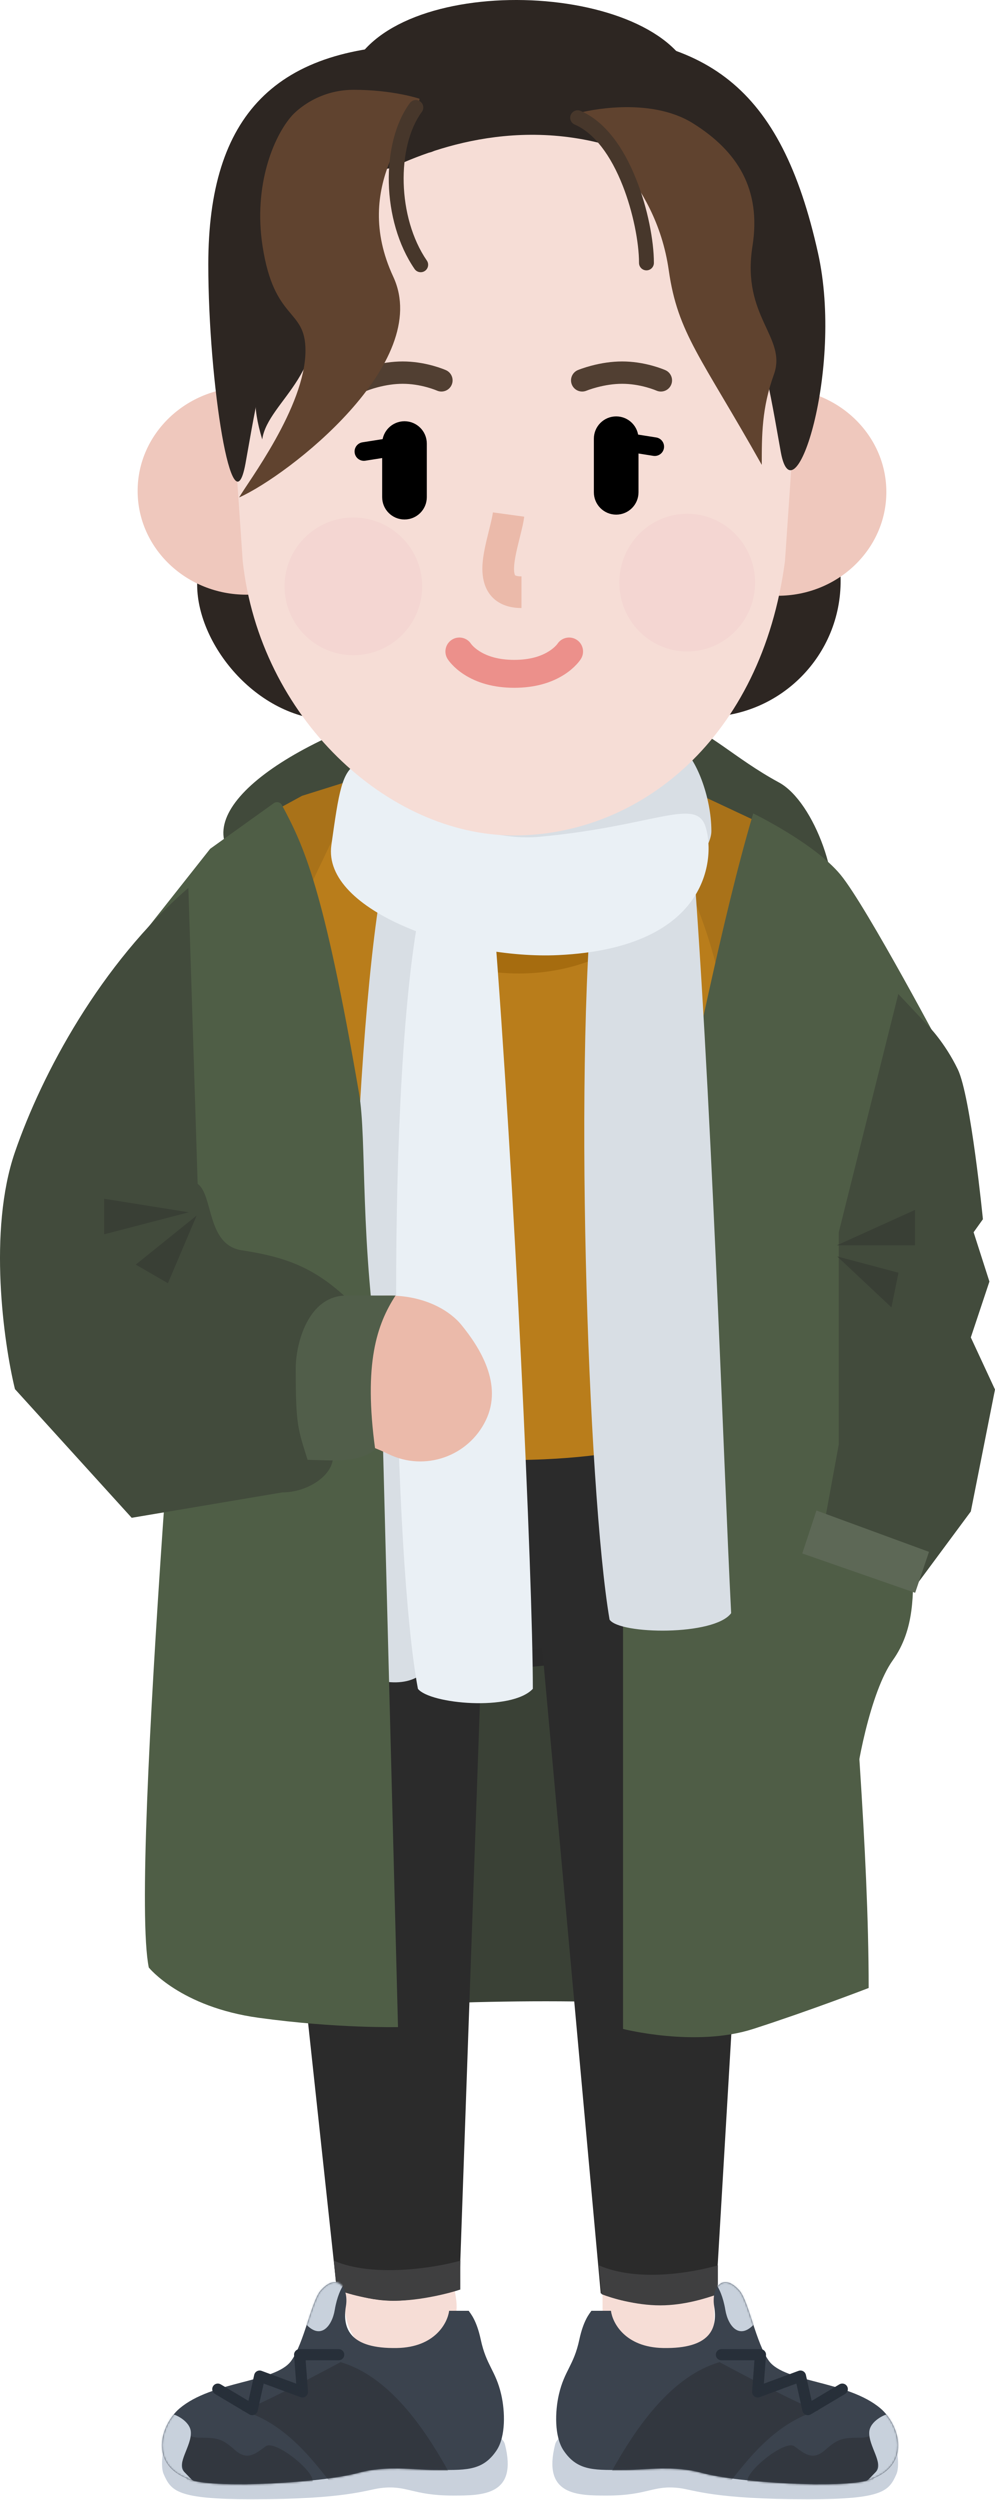
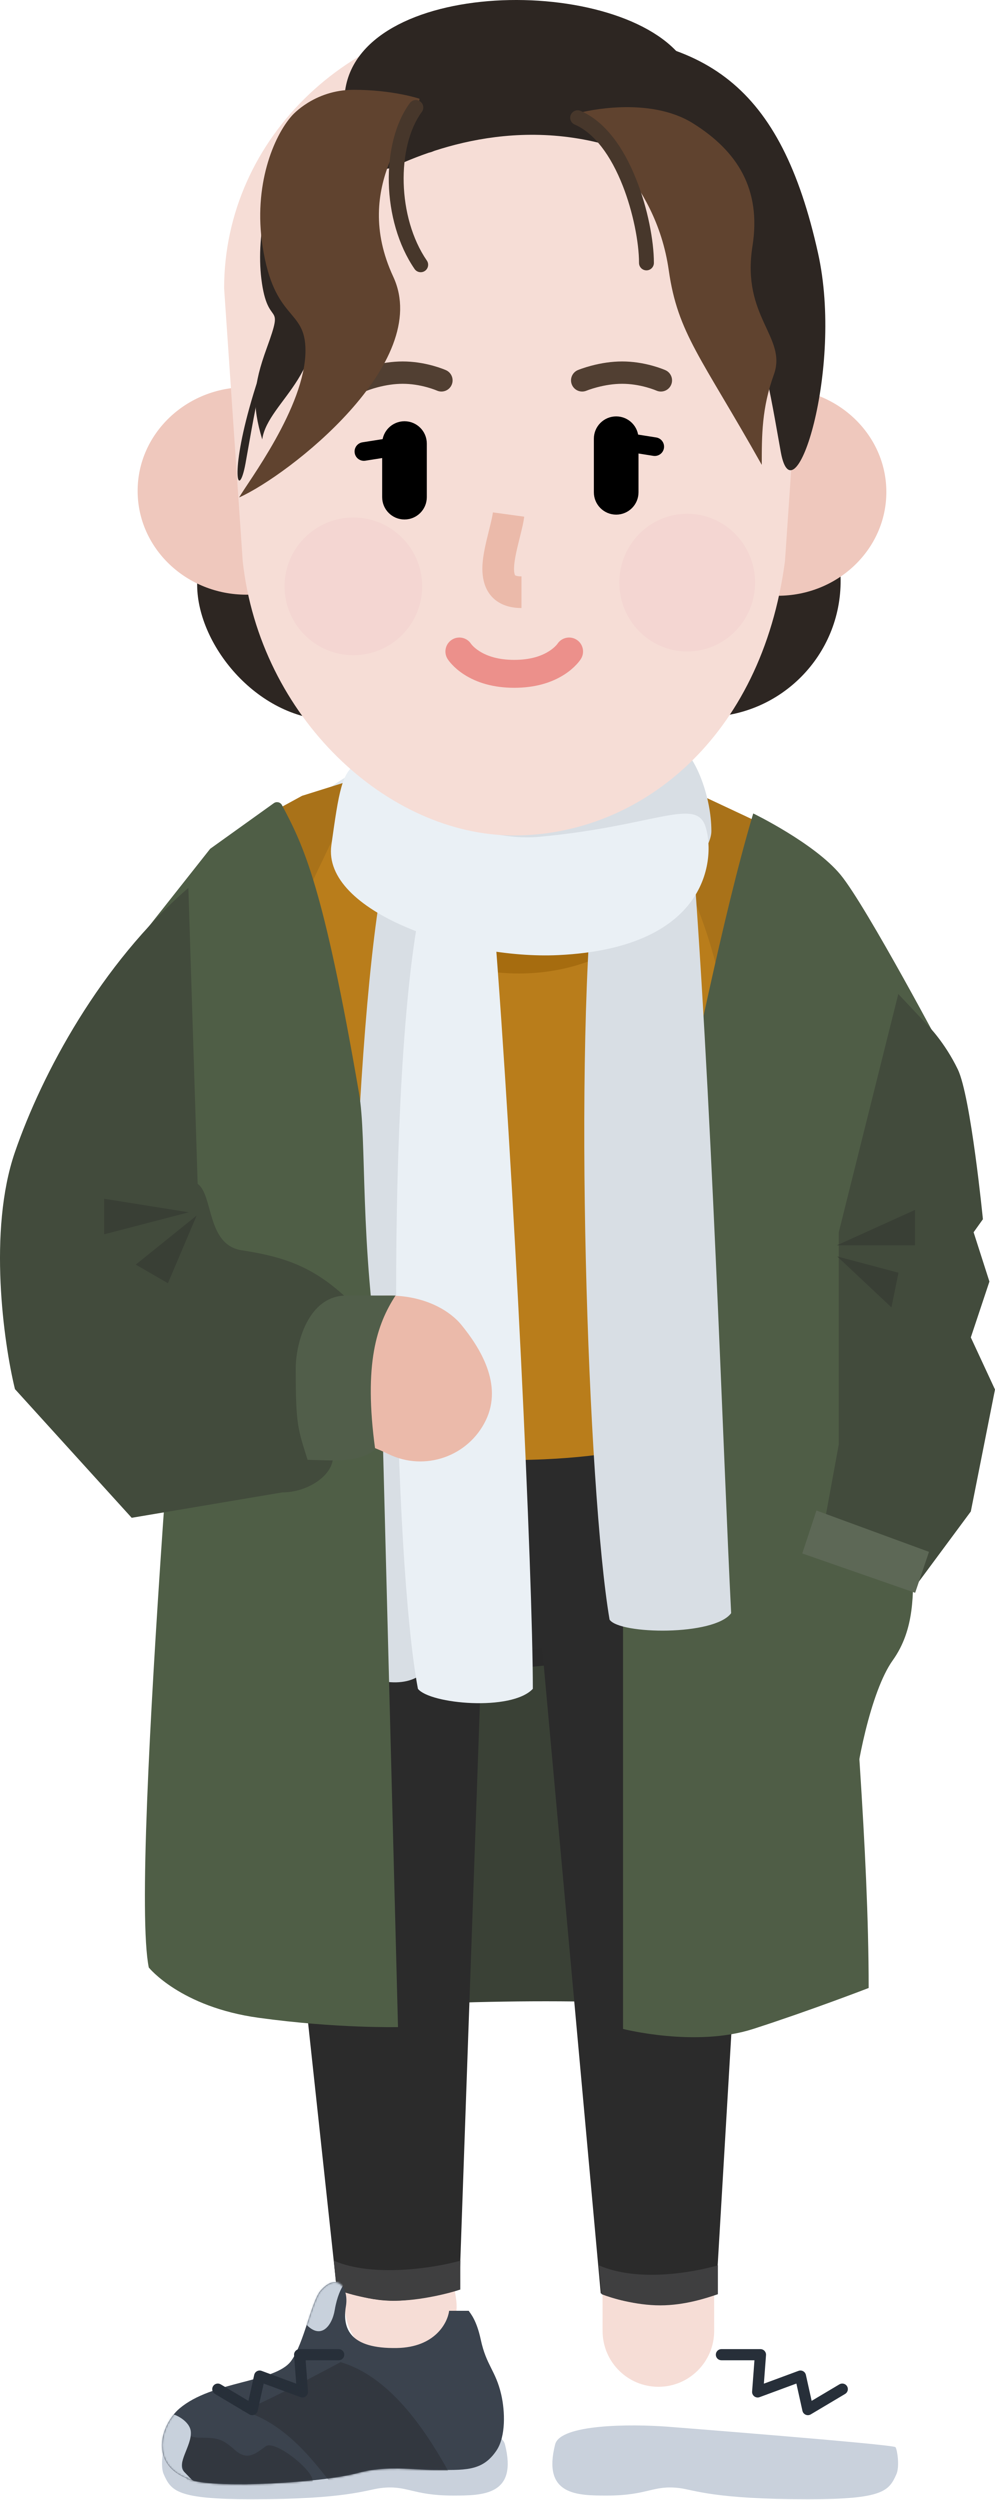
<svg xmlns="http://www.w3.org/2000/svg" xmlns:xlink="http://www.w3.org/1999/xlink" width="535px" height="1343px" viewBox="0 0 535 1343" version="1.1">
  <title>gee_me_014</title>
  <desc>Created with Sketch.</desc>
  <defs>
-     <path d="M59.497,36.41 C39.097,36.01 32.33,22.91 31.497,16.41 L20.998,16.41 C19.998,17.91 16.748,21.41 14.498,31.91 C11.498,45.91 6.498,48.41 3.498,61.41 C1.421,70.41 0.998,83.91 5.998,91.41 C13.763,103.06 23.498,101.91 39.998,101.91 C49.498,101.91 65.498,99.41 79.998,103.41 C100.242,109 155.997,111.91 169.999,107.41 C193.857,99.74 186.498,77.41 176.499,68.91 C158.951,53.99 125.053,55.02 116.498,43.41 C109.499,33.91 105.515,10.99 100.498,5.41 C91.498,-4.59 85.384,4.22 86.998,13.91 C88.997,25.91 84.997,36.91 59.497,36.41 Z" id="path-1" />
    <path d="M59.497,36.41 C39.097,36.01 32.33,22.91 31.497,16.41 L20.998,16.41 C19.998,17.91 16.748,21.41 14.498,31.91 C11.498,45.91 6.498,48.41 3.498,61.41 C1.421,70.41 0.998,83.91 5.998,91.41 C13.763,103.06 23.498,101.91 39.998,101.91 C49.498,101.91 65.498,99.41 79.998,103.41 C100.242,109 155.997,111.91 169.999,107.41 C193.857,99.74 186.498,77.41 176.499,68.91 C158.951,53.99 125.053,55.02 116.498,43.41 C109.499,33.91 105.515,10.99 100.498,5.41 C91.498,-4.59 85.384,4.22 86.998,13.91 C88.997,25.91 84.997,36.91 59.497,36.41 Z" id="path-3" />
  </defs>
  <g id="GEE!-ME" stroke="none" stroke-width="1" fill="none" fill-rule="evenodd">
    <g id="gee_me_014" transform="translate(-333, -127)">
      <g transform="translate(333, 127)">
        <g id="body" transform="translate(0, 371.367)">
          <path d="M384,708.633 C323.2,699.833 214.667,704.963 168,708.633 L109,612.633 L138,425.633 L388,472.633 C413.333,549.3 444.8,717.433 384,708.633 Z" id="Path" fill="#3A4136" fill-rule="nonzero" />
          <path d="M311.318,494.31 C316.232,518.077 319.835,583.225 321.908,675 C323.398,740.972 324,814.011 324,880.883 C324,897.451 337.431,910.883 354,910.883 C370.569,910.883 384,897.451 384,880.883 C384,813.598 383.394,740.142 381.892,673.645 C379.717,577.35 376.052,511.067 370.074,482.16 C366.719,465.934 350.846,455.501 334.621,458.856 C318.396,462.211 307.962,478.084 311.318,494.31 Z" id="Path" fill="#F6DDD6" fill-rule="nonzero" />
          <path d="M193.622,466.558 C187.087,498.159 181.24,574.069 178.902,655.031 C176.285,745.654 178.396,825.708 185.908,872.626 C188.528,888.986 203.914,900.125 220.274,897.505 C236.634,894.886 247.773,879.5 245.154,863.14 C238.393,820.918 236.362,743.868 238.877,656.763 C241.118,579.159 246.764,505.86 252.378,478.708 C255.734,462.482 245.3,446.609 229.075,443.254 C212.85,439.899 196.977,450.333 193.622,466.558 Z" id="Path" fill="#F6DDD6" fill-rule="nonzero" />
          <ellipse id="Oval" fill="#2A2A2A" fill-rule="nonzero" cx="267" cy="456.878" rx="124" ry="68" />
          <path d="M134,422.05 L262,431.633 L247,857.633 C247,857.633 230.5,864.133 213,864.633 C195.5,865.133 181,857.633 181,857.633 L134,422.05 Z" id="Path" fill="#2B2B2B" fill-rule="nonzero" />
          <path d="M181,858.633 L179.5,843.133 C200.7,852.333 234,846.963 247.5,843.133 L247.5,858.633 C241.667,860.633 225.7,864.633 212.5,864.633 C199.3,864.633 186,860.633 181,858.633 Z" id="Path" fill="#3F3F40" fill-rule="nonzero" />
          <ellipse id="Oval" fill="#2B2B2B" fill-rule="nonzero" cx="257.636" cy="455.558" rx="118.297" ry="60.925" />
          <path d="M284.283,434.235 L410.195,434.235 L385,860.633 C385,860.633 373,866.633 354,866.633 C335,866.633 323,860.633 323,860.633 L284.283,434.235 Z" id="Path" fill="#2B2B2B" fill-rule="nonzero" />
          <path d="M323.5,861.133 L322,845.633 C343.2,854.833 372.5,849.463 386,845.633 L386,861.133 C380.167,863.133 368.2,867.133 355,867.133 C341.8,867.133 328.5,863.133 323.5,861.133 Z" id="Path" fill="#3F3F40" fill-rule="nonzero" />
          <path d="M165.408,132.289 C165.408,200.104 112.408,289.357 87.408,388.289" id="Path" stroke="#F6DDD6" stroke-width="74" stroke-linecap="round" stroke-linejoin="bevel" />
          <rect id="Rectangle" fill="#E1E8EE" fill-rule="nonzero" x="131.407" y="30.289" width="270" height="258" rx="112" />
-           <path d="M418.815,48.978 C438.015,59.378 454,104.633 446,124.633 L126.408,90.323 C100.741,63.99 156.178,23.69 242.111,1.792 C269.625,-5.219 328.074,10.088 366,17.633 C380.235,20.464 394.815,35.978 418.815,48.978 Z" id="Path" fill="#414A3B" fill-rule="nonzero" />
          <polygon id="Path" fill="#A97219" fill-rule="nonzero" points="111.408 284.163 25 211.633 129.408 74.163 162.408 56.163 213.408 40.163 200.408 175.163" />
          <polygon id="Path" fill="#A97219" fill-rule="nonzero" points="393.408 262.163 509.408 206.163 407.408 70.163 343.408 40.163 308.408 51.918 343.408 183.289" />
          <path d="M142.651,182.015 L162.309,114.089 L195.26,45.163 L244.581,55.152 L336.647,45.163 C397.821,138.063 385.064,169.029 407.144,261.929 C429.223,354.828 409.106,431.242 407.144,438.235 C405.181,445.227 394.387,442.73 394.387,442.73 L336.647,407.771 C336.647,407.771 306.56,414.264 261.911,412.765 C217.262,411.267 190.276,403.276 190.276,403.276 C190.276,403.276 155.93,419.255 142.651,434.738 C129.371,450.222 126.491,431.742 126.491,431.742 C117.94,395.965 116.127,361.926 118.176,325.859 C121.144,273.602 132.219,223.387 142.651,182.015 Z" id="Path" fill="#B97D1B" fill-rule="nonzero" />
          <ellipse id="Oval" fill="#A66C0F" fill-rule="nonzero" cx="279" cy="84.633" rx="87" ry="67" />
          <path d="M365,233.633 C371.708,208.033 388,122.633 405,65.633 C405,65.633 438,81.633 452,98.633 C466,115.633 509,196.878 509,196.878 C496.422,222.878 493.22,224.31 467.072,278.878 C433.53,348.878 467.072,546.633 467.072,696.633 C467.072,696.633 436,708.633 405,718.633 C374,728.633 335,718.633 335,718.633 L335,426.878 C342,336.633 358.292,259.233 365,233.633 Z" id="Path" fill="#4F5D46" fill-rule="nonzero" />
          <path d="M491,466.633 C471.667,455.3 447.2,437.833 444,434.633 L429,534.633 L459,595.633 C460,579.633 468,537.433 480,520.633 C492,503.833 491,484.633 491,466.633 Z" id="Path" fill="#4F5D46" fill-rule="nonzero" />
          <path d="M528.5,283.633 C528.5,283.633 522,217.613 515,203.123 C508,188.633 499,179.633 499,179.633 L483,162.633 L451,290.633 L451,404.633 L440,464.633 L492,481.123 L522,440.633 L535,375.123 L522,347.133 L532,317.123 L523.5,290.633 L528.5,283.633 Z" id="Path" fill="#424B3C" fill-rule="nonzero" />
          <polygon id="Path" fill="#393F35" fill-rule="nonzero" points="492 278.633 450 297.64 492 297.64" />
          <polygon id="Path" fill="#393F35" fill-rule="nonzero" points="483.107 312.371 450.188 303.633 479.317 330.996" />
          <polygon id="Path" fill="#5D6856" fill-rule="nonzero" points="438.997 440.12 499.514 462.328 492.067 484.326 431.374 463.191" />
          <g id="Group-2" transform="translate(297, 853.633)">
            <g id="Clipped">
              <path d="M184.997,104.18 C186.784,100.16 185.498,91.18 184.497,89.68 C183.497,88.18 61.993,78.68 61.993,78.68 C41.827,77.18 4.256,77.32 1.493,88.18 C-5.507,115.68 13.498,115.68 29.498,115.68 C51.498,115.68 54.109,109.85 68.493,111.68 C75.993,112.63 86.994,117.68 137.494,117.68 C177.996,117.68 180.997,113.18 184.997,104.18 Z" id="Path" fill="#C9D1DC" fill-rule="nonzero" />
              <mask id="mask-2" fill="white">
                <use xlink:href="#path-1" />
              </mask>
              <use id="Path" fill="#3B434E" fill-rule="nonzero" xlink:href="#path-1" />
              <path d="M142.889,70 C136.089,68.4 104.722,52 89.889,44 C64.389,51.5 45.389,78 30.889,104.5 C31.389,110.5 89.027,116.36 95.389,108.5 C103.889,98 119.389,76.5 142.889,70 Z" id="Path" fill="#32373F" fill-rule="nonzero" mask="url(#mask-2)" />
              <path d="M165.894,84.58 C173.708,84.58 175.662,78.86 175.662,76 C176.228,84.91 176.087,104.05 170.99,109.29 C164.62,115.85 112.289,112.32 105.918,109.29 C99.548,106.26 124.605,85.17 130.126,89.2 C135.647,93.24 139.987,97.19 146.783,91.13 C153.578,85.08 156.126,84.58 165.894,84.58 Z" id="Path" fill="#32373F" fill-rule="nonzero" mask="url(#mask-2)" />
              <path d="M170.389,81.5 C170.789,75.5 179.222,71.85 180.389,72.01 L196.889,73.01 L194.889,103.01 L173.889,115.01 C169.889,114.85 144.389,110.5 160.389,110.5 C167.889,110.5 169.389,107.51 173.889,103.01 C178.389,98.51 169.889,89 170.389,81.5 Z" id="Path" fill="#C8D1DC" fill-rule="nonzero" mask="url(#mask-2)" />
              <path d="M92.999,15.91 C91.799,8.71 89.499,4.24 88.499,2.91 L90.498,-2.09 L101.999,-2.09 C107.333,2.58 116.299,14.01 109.499,22.41 C100.999,32.91 94.499,24.91 92.999,15.91 Z" id="Path" fill="#C8D1DC" fill-rule="nonzero" mask="url(#mask-2)" />
            </g>
            <path d="M107.397,59.776 C107.234,61.954 109.38,63.571 111.429,62.814 L131.206,55.505 L134.46,70.151 C134.904,72.145 137.166,73.123 138.922,72.079 L157.422,61.079 C158.846,60.232 159.314,58.391 158.468,56.967 C157.621,55.543 155.78,55.075 154.356,55.921 L139.418,64.803 L136.318,50.849 C135.923,49.075 134.054,48.056 132.349,48.686 L113.73,55.567 L114.881,40.224 C115.011,38.484 113.634,37 111.889,37 L90.889,37 C89.232,37 87.889,38.343 87.889,40 C87.889,41.657 89.232,43 90.889,43 L108.656,43 L107.397,59.776 Z" id="Path" fill="#272F39" fill-rule="nonzero" />
          </g>
          <g id="Group-2" transform="translate(180, 912.633) scale(-1, 1) translate(-180, -912.633) translate(87, 853.633)">
            <g id="Clipped">
              <path d="M184.997,104.18 C186.784,100.16 185.498,91.18 184.497,89.68 C183.497,88.18 61.993,78.68 61.993,78.68 C41.827,77.18 4.256,77.32 1.493,88.18 C-5.507,115.68 13.498,115.68 29.498,115.68 C51.498,115.68 54.109,109.85 68.493,111.68 C75.993,112.63 86.994,117.68 137.494,117.68 C177.996,117.68 180.997,113.18 184.997,104.18 Z" id="Path" fill="#C9D1DC" fill-rule="nonzero" />
              <mask id="mask-4" fill="white">
                <use xlink:href="#path-3" />
              </mask>
              <use id="Path" fill="#3B434E" fill-rule="nonzero" xlink:href="#path-3" />
              <path d="M142.889,70 C136.089,68.4 104.722,52 89.889,44 C64.389,51.5 45.389,78 30.889,104.5 C31.389,110.5 89.027,116.36 95.389,108.5 C103.889,98 119.389,76.5 142.889,70 Z" id="Path" fill="#32373F" fill-rule="nonzero" mask="url(#mask-4)" />
              <path d="M165.894,84.58 C173.708,84.58 175.662,78.86 175.662,76 C176.228,84.91 176.087,104.05 170.99,109.29 C164.62,115.85 112.289,112.32 105.918,109.29 C99.548,106.26 124.605,85.17 130.126,89.2 C135.647,93.24 139.987,97.19 146.783,91.13 C153.578,85.08 156.126,84.58 165.894,84.58 Z" id="Path" fill="#32373F" fill-rule="nonzero" mask="url(#mask-4)" />
              <path d="M170.389,81.5 C170.789,75.5 179.222,71.85 180.389,72.01 L196.889,73.01 L194.889,103.01 L173.889,115.01 C169.889,114.85 144.389,110.5 160.389,110.5 C167.889,110.5 169.389,107.51 173.889,103.01 C178.389,98.51 169.889,89 170.389,81.5 Z" id="Path" fill="#C8D1DC" fill-rule="nonzero" mask="url(#mask-4)" />
              <path d="M92.999,15.91 C91.799,8.71 89.499,4.24 88.499,2.91 L90.498,-2.09 L101.999,-2.09 C107.333,2.58 116.299,14.01 109.499,22.41 C100.999,32.91 94.499,24.91 92.999,15.91 Z" id="Path" fill="#C8D1DC" fill-rule="nonzero" mask="url(#mask-4)" />
            </g>
            <path d="M107.397,59.776 C107.234,61.954 109.38,63.571 111.429,62.814 L131.206,55.505 L134.46,70.151 C134.904,72.145 137.166,73.123 138.922,72.079 L157.422,61.079 C158.846,60.232 159.314,58.391 158.468,56.967 C157.621,55.543 155.78,55.075 154.356,55.921 L139.418,64.803 L136.318,50.849 C135.923,49.075 134.054,48.056 132.349,48.686 L113.73,55.567 L114.881,40.224 C115.011,38.484 113.634,37 111.889,37 L90.889,37 C89.232,37 87.889,38.343 87.889,40 C87.889,41.657 89.232,43 90.889,43 L108.656,43 L107.397,59.776 Z" id="Path" fill="#272F39" fill-rule="nonzero" />
          </g>
          <path d="M191.605,523.909 C184.352,454.324 188.141,212.638 204.06,111.382 L233.256,112.561 C236.904,249.932 230.779,465.71 228.976,525.418 C220.432,537.301 195.929,532.235 191.605,523.909 Z" id="Path" fill="#D8DEE4" fill-rule="nonzero" />
          <path d="M327.763,498.743 C316.013,430.086 307.863,189.886 320.601,88.396 L371.287,71.84 C382.457,208.019 388.957,414.283 393.135,495.263 C384.117,507.573 333.065,506.752 327.763,498.743 Z" id="Path" fill="#D8DEE4" fill-rule="nonzero" />
          <path d="M224.714,535.911 C211.642,466.578 206.74,224.593 224.714,122.633 L265.562,122.633 C276.455,259.939 286.5,476.094 286.5,535.911 C275.062,548.146 231.107,544.068 224.714,535.911 Z" id="Path" fill="#EAF0F5" fill-rule="nonzero" />
          <path d="M249.5,75.133 C288.19,81.242 346,58.133 366,30.133 C374,35.133 382.5,56.633 382.5,75.133 C382.5,93.633 329.5,144.633 258.008,133.633 C235.275,130.135 225.83,117.633 224.5,103.133 C223.17,88.633 221,70.633 249.5,75.133 Z" id="Path" fill="#D8DEE4" fill-rule="nonzero" />
          <path d="M289.884,78.194 C250.879,81.772 200.372,50.466 192.426,38.746 C183.808,42.584 182.18,54.17 178.172,82.69 C173.161,118.34 248.275,144.189 300.14,141.74 C383.5,137.803 384.586,86.959 379.108,72.052 C373.629,57.144 350.754,72.611 289.884,78.194 Z" id="Path" fill="#EAF0F5" fill-rule="nonzero" />
          <path d="M193,215.633 C173.865,104.648 163.426,83.373 151.611,61.159 C150.759,59.557 148.689,59.072 147.214,60.128 L113,84.633 L63,147.878 C75,173.878 103,169.878 103,229.878 C103,259.939 69.333,632.963 80,685.633 C80,685.633 97,706.843 139,712.633 C181,718.423 214,717.633 214,717.633 L205,369.633 C193,293.633 197.483,241.637 193,215.633 Z" id="Path" fill="#4F5E46" fill-rule="nonzero" />
          <path d="M70.35,358.533 C61.459,378.222 70.212,401.391 89.901,410.283 C102.903,416.154 115.28,416.071 128.732,412.799 C132.366,411.916 135.837,410.863 140.339,409.36 C141.147,409.091 147.921,406.784 149.865,406.148 C160.06,402.807 167.294,401.309 175.12,401.238 C185.277,401.145 196.156,403.635 208.935,409.83 C228.374,419.255 251.773,411.137 261.198,391.698 C270.623,372.259 257.884,352.364 247.952,340.236 C242.791,333.934 229.741,324.326 207.845,324.633 C207.32,324.64 173.092,326.628 172.569,326.633 C155.387,326.789 142.678,326.177 125.507,331.803 C123.043,332.61 115.98,335.015 115.57,335.152 C114.442,335.528 113.494,335.835 112.695,336.084 C95.527,333.09 77.854,341.917 70.35,358.533 Z" id="Path" fill="#EBBAAA" fill-rule="nonzero" />
          <path d="M8.037,247.544 C22.591,205.335 54,146.633 101.283,105.633 L106.283,264.633 C114.773,270.698 111.013,297.395 129.935,300.306 C153.586,303.945 169.961,309.403 189.974,329.416 C169.961,333.055 168.141,374.9 179.058,411.288 C179.058,421.294 165.412,430.391 151.767,430.391 L70.805,444.036 L8.037,374.9 C1.972,350.035 -6.518,289.753 8.037,247.544 Z" id="Path" fill="#424B3C" fill-rule="nonzero" />
          <polygon id="Path" fill="#393F35" fill-rule="nonzero" points="56 272.633 101.484 279.91 56 291.736" />
          <polygon id="Path" fill="#393F35" fill-rule="nonzero" points="73 308.014 105.749 281.633 90.284 318.02" />
          <path d="M212.671,324.633 L186.291,324.633 C165.368,324.633 159,351.014 159,363.75 C159,394.679 160.213,396.195 165.368,412.873 C178.71,413.176 192.658,414.692 201.755,407.414 C195.387,361.02 202.665,340.098 212.671,324.633 Z" id="Path" fill="#515E4A" fill-rule="nonzero" />
        </g>
        <g id="head" transform="translate(74, 0)" fill-rule="nonzero">
          <rect id="Rectangle" fill="#2D2622" transform="translate(205, 313.029) rotate(-0.496) translate(-205, -313.029) " x="32" y="240" width="346" height="146.058" rx="73.029" />
          <ellipse id="Oval" fill="#EFC8BD" cx="58.409" cy="263.739" rx="58.409" ry="55.739" />
          <ellipse id="Oval" fill="#EFC8BD" cx="344.174" cy="264.319" rx="58.409" ry="55.739" />
          <path d="M46.505,154.894 C46.505,73.507 116.252,7.53 202.288,7.53 C288.325,7.53 358.071,73.507 358.071,154.894 L348.071,301.466 C335.508,396.539 270.129,448.829 202.288,448.829 C134.447,448.829 65.718,385.447 56.505,301.466 L46.505,154.894 Z" id="Path" fill="#F6DDD6" />
          <circle id="Oval" fill-opacity="0.36" fill="#F2CACA" cx="116" cy="315" r="37" />
          <ellipse id="Oval" fill-opacity="0.36" fill="#F2CACA" cx="295.5" cy="313" rx="36.5" ry="37" />
          <path d="M225.649,346.011 C225.698,345.933 225.699,345.93 225.652,345.993 C225.494,346.203 225.275,346.464 224.994,346.766 C224.094,347.733 222.911,348.74 221.419,349.708 C216.852,352.67 210.676,354.5 202.5,354.5 C194.325,354.5 188.149,352.67 183.582,349.708 C182.09,348.74 180.907,347.733 180.007,346.766 C179.726,346.464 179.507,346.203 179.348,345.993 C179.299,345.927 179.303,345.934 179.36,346.025 C177.165,342.512 172.538,341.445 169.025,343.64 C165.513,345.835 164.445,350.462 166.64,353.975 C167.12,354.742 167.903,355.778 169.026,356.984 C170.743,358.829 172.864,360.635 175.419,362.292 C182.415,366.83 191.426,369.5 202.5,369.5 C213.575,369.5 222.586,366.83 229.582,362.292 C232.137,360.635 234.258,358.829 235.975,356.984 C237.098,355.778 237.881,354.742 238.36,353.975 C240.556,350.462 239.488,345.835 235.975,343.64 C232.465,341.446 227.84,342.511 225.644,346.02 L225.649,346.011 Z" id="Path" fill="#EC908B" />
          <path d="M123.342,209.889 C123.55,209.802 124.033,209.616 124.757,209.363 C126.011,208.924 127.44,208.482 129.006,208.068 C133.462,206.889 138.073,206.184 142.534,206.184 C146.978,206.184 151.437,206.883 155.658,208.05 C157.136,208.459 158.471,208.894 159.633,209.325 C160.296,209.571 160.73,209.749 160.906,209.828 C163.931,211.18 167.48,209.824 168.832,206.799 C170.184,203.773 168.828,200.225 165.803,198.872 C165.396,198.69 164.721,198.413 163.804,198.073 C162.333,197.528 160.675,196.987 158.856,196.484 C153.659,195.047 148.153,194.184 142.534,194.184 C136.933,194.184 131.326,195.041 125.938,196.466 C124.059,196.964 122.335,197.497 120.797,198.035 C119.844,198.368 119.144,198.638 118.727,198.811 C115.668,200.086 114.221,203.599 115.496,206.657 C116.77,209.716 120.283,211.163 123.342,209.889 Z" id="Path" fill="#513F32" />
          <path d="M241.342,209.889 C241.55,209.802 242.033,209.616 242.757,209.363 C244.011,208.924 245.44,208.482 247.006,208.068 C251.462,206.889 256.073,206.184 260.534,206.184 C264.978,206.184 269.437,206.883 273.658,208.05 C275.136,208.459 276.471,208.894 277.633,209.325 C278.296,209.571 278.73,209.749 278.906,209.828 C281.931,211.18 285.48,209.824 286.832,206.799 C288.184,203.773 286.828,200.225 283.803,198.872 C283.396,198.69 282.721,198.413 281.804,198.073 C280.333,197.528 278.675,196.987 276.856,196.484 C271.659,195.047 266.153,194.184 260.534,194.184 C254.933,194.184 249.326,195.041 243.938,196.466 C242.059,196.964 240.335,197.497 238.797,198.035 C237.844,198.368 237.144,198.638 236.727,198.811 C233.668,200.086 232.221,203.599 233.496,206.657 C234.77,209.716 238.283,211.163 241.342,209.889 Z" id="Path" fill="#513F32" />
          <path d="M122.435,247.503 L149.371,243.245 C152.099,242.814 153.96,240.253 153.529,237.525 C153.098,234.798 150.537,232.936 147.81,233.367 L120.874,237.625 C118.146,238.057 116.285,240.617 116.716,243.345 C117.147,246.072 119.708,247.934 122.435,247.503 Z" id="Path" fill="#000000" />
          <path d="M250.341,240.636 L277.277,244.895 C280.004,245.326 282.565,243.464 282.996,240.737 C283.427,238.009 281.566,235.449 278.838,235.017 L251.902,230.758 C249.175,230.327 246.614,232.189 246.183,234.916 C245.751,237.644 247.613,240.204 250.341,240.636 Z" id="Path" fill="#000000" />
          <path d="M131.489,238.305 L131.488,267.083 C131.488,273.71 136.861,279.083 143.488,279.083 C150.115,279.083 155.488,273.711 155.488,267.083 L155.489,238.305 C155.489,231.678 150.117,226.305 143.49,226.305 C136.862,226.305 131.49,231.677 131.489,238.305 Z" id="Path" fill="#000000" />
          <path d="M245.315,235.696 L245.315,264.475 C245.315,271.102 250.688,276.475 257.315,276.475 C263.943,276.475 269.315,271.102 269.315,264.475 L269.315,235.696 C269.315,229.069 263.943,223.696 257.315,223.696 C250.688,223.696 245.315,229.069 245.315,235.696 Z" id="Path" fill="#000000" />
          <path d="M191.026,275.269 C190.695,277.68 190.322,279.304 188.551,286.418 C188.122,288.142 187.817,289.392 187.525,290.647 C185.365,299.925 184.698,306.267 186.107,312.143 C188.315,321.35 195.624,326.655 206.398,326.655 L206.398,309.655 C205.272,309.655 204.39,309.55 203.739,309.374 C203.347,309.268 203.122,309.164 203.004,309.078 C202.974,309.056 202.965,309.046 202.933,308.994 C202.838,308.839 202.733,308.576 202.638,308.179 C202.039,305.678 202.499,301.302 204.082,294.502 C204.351,293.348 204.637,292.172 205.047,290.526 C207.013,282.628 207.416,280.876 207.868,277.579 L191.026,275.269 Z" id="Path" fill="#EBBAAA" />
-           <path d="M58,249 C65,211 82.987,82 155.987,82 C168.696,82 193.487,33.5 155.987,24 C73.987,24 38,62 38,142 C38,206 51,287 58,249 Z" id="Path" fill="#2D2622" />
+           <path d="M58,249 C65,211 82.987,82 155.987,82 C168.696,82 193.487,33.5 155.987,24 C38,206 51,287 58,249 Z" id="Path" fill="#2D2622" />
          <path d="M345.851,243 C338.851,205 320.864,76 247.864,76 C235.155,76 186.5,27.5 224,18 C306,18 345.851,46 365.851,136 C379.735,198.476 352.851,281 345.851,243 Z" id="Path" fill="#2D2622" />
          <path d="M66.51,149.699 C63.705,126.706 69.446,90 91.382,71 C101.876,106.088 85.539,135.718 91.382,152.899 C107.077,199.05 69.949,214.891 66.997,236.075 C61.46,217.565 62.093,207.154 69.446,186.95 C79.27,159.959 69.942,177.831 66.51,149.699 Z" id="Path" fill="#2D2622" />
          <path d="M138.592,89.245 C117.785,98.79 112.259,63.378 111.592,48.465 C120.592,-13.755 266.592,-13.755 295.592,35.245 C295.592,61.957 316.341,106.904 281.592,89.245 C220.592,58.245 164.601,77.314 138.592,89.245 Z" id="Path" fill="#2D2622" />
          <path d="M67.178,132.254 C62.144,99.652 73.122,73.248 82.911,62.211 C82.911,62.211 94.809,48.245 116.13,48.245 C137.451,48.245 151.592,53.052 151.592,53.052 C150.194,66.637 114.376,98.998 137.451,148.665 C158.951,194.943 81.163,255.359 54.592,267.245 C58.787,259.604 90.253,218.579 90.253,188.288 C90.253,165.365 73.471,173.006 67.178,132.254 Z" id="Path" fill="#60432F" />
          <path d="M330.592,132.245 C335.419,101.728 322.592,81.245 298.592,66.245 C274.592,51.245 239.092,60.245 239.092,60.245 C240.433,72.961 278.322,94.274 285.592,145.245 C290.441,179.245 302.975,191.745 335.592,249.745 C335.592,233.745 335.592,219.245 342.092,201.245 C349.38,181.063 324.558,170.392 330.592,132.245 Z" id="Path" fill="#60432F" />
          <path d="M146.372,55.372 C130.591,76.789 131.14,118.662 148.911,144.511 C150.163,146.332 152.653,146.793 154.474,145.541 C156.294,144.29 156.755,141.799 155.504,139.979 C139.612,116.864 139.112,78.711 152.813,60.118 C154.123,58.339 153.744,55.835 151.965,54.525 C150.187,53.214 147.683,53.594 146.372,55.372 Z" id="Path" fill="#47372B" />
          <path d="M235.005,66.917 C245.45,71.431 254.39,83.298 260.911,99.953 C266.349,113.84 269.592,130.136 269.592,141.245 C269.592,143.454 271.383,145.245 273.592,145.245 C275.802,145.245 277.592,143.454 277.592,141.245 C277.592,129.11 274.153,111.829 268.361,97.037 C261.137,78.586 250.981,65.107 238.179,59.573 C236.152,58.697 233.797,59.63 232.921,61.658 C232.044,63.686 232.978,66.04 235.005,66.917 Z" id="Path" fill="#47372B" />
        </g>
      </g>
    </g>
  </g>
</svg>